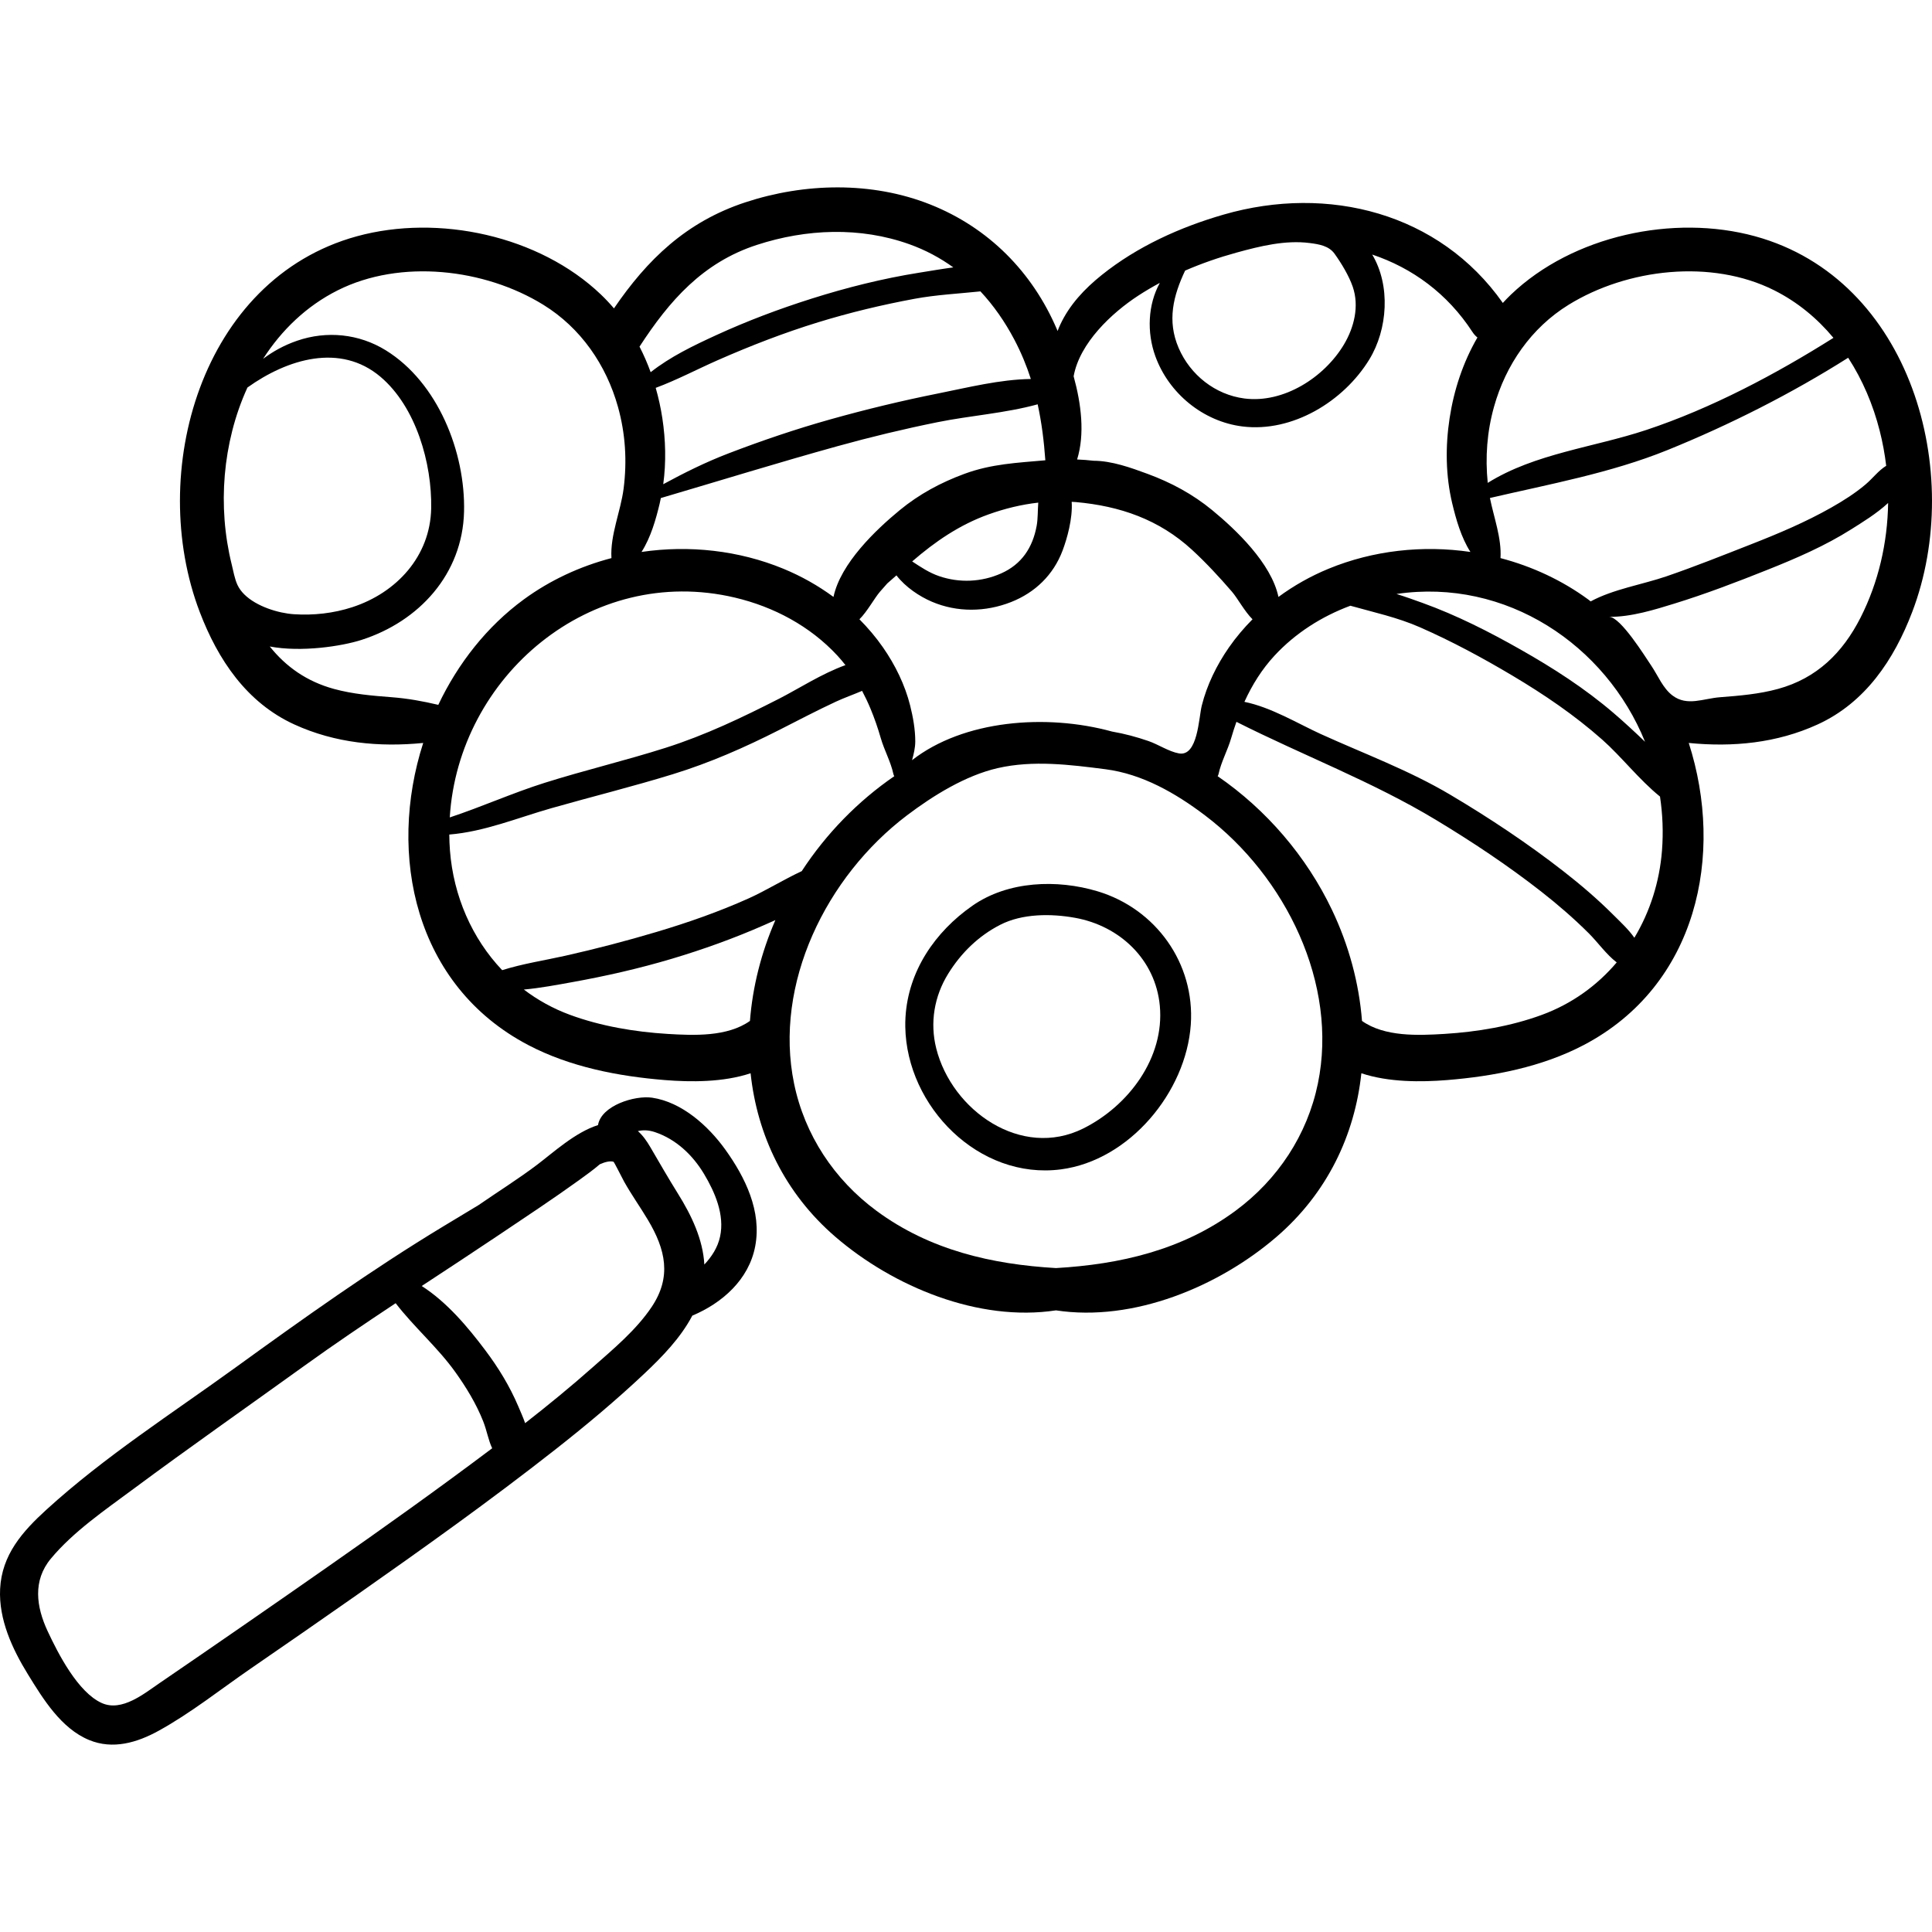
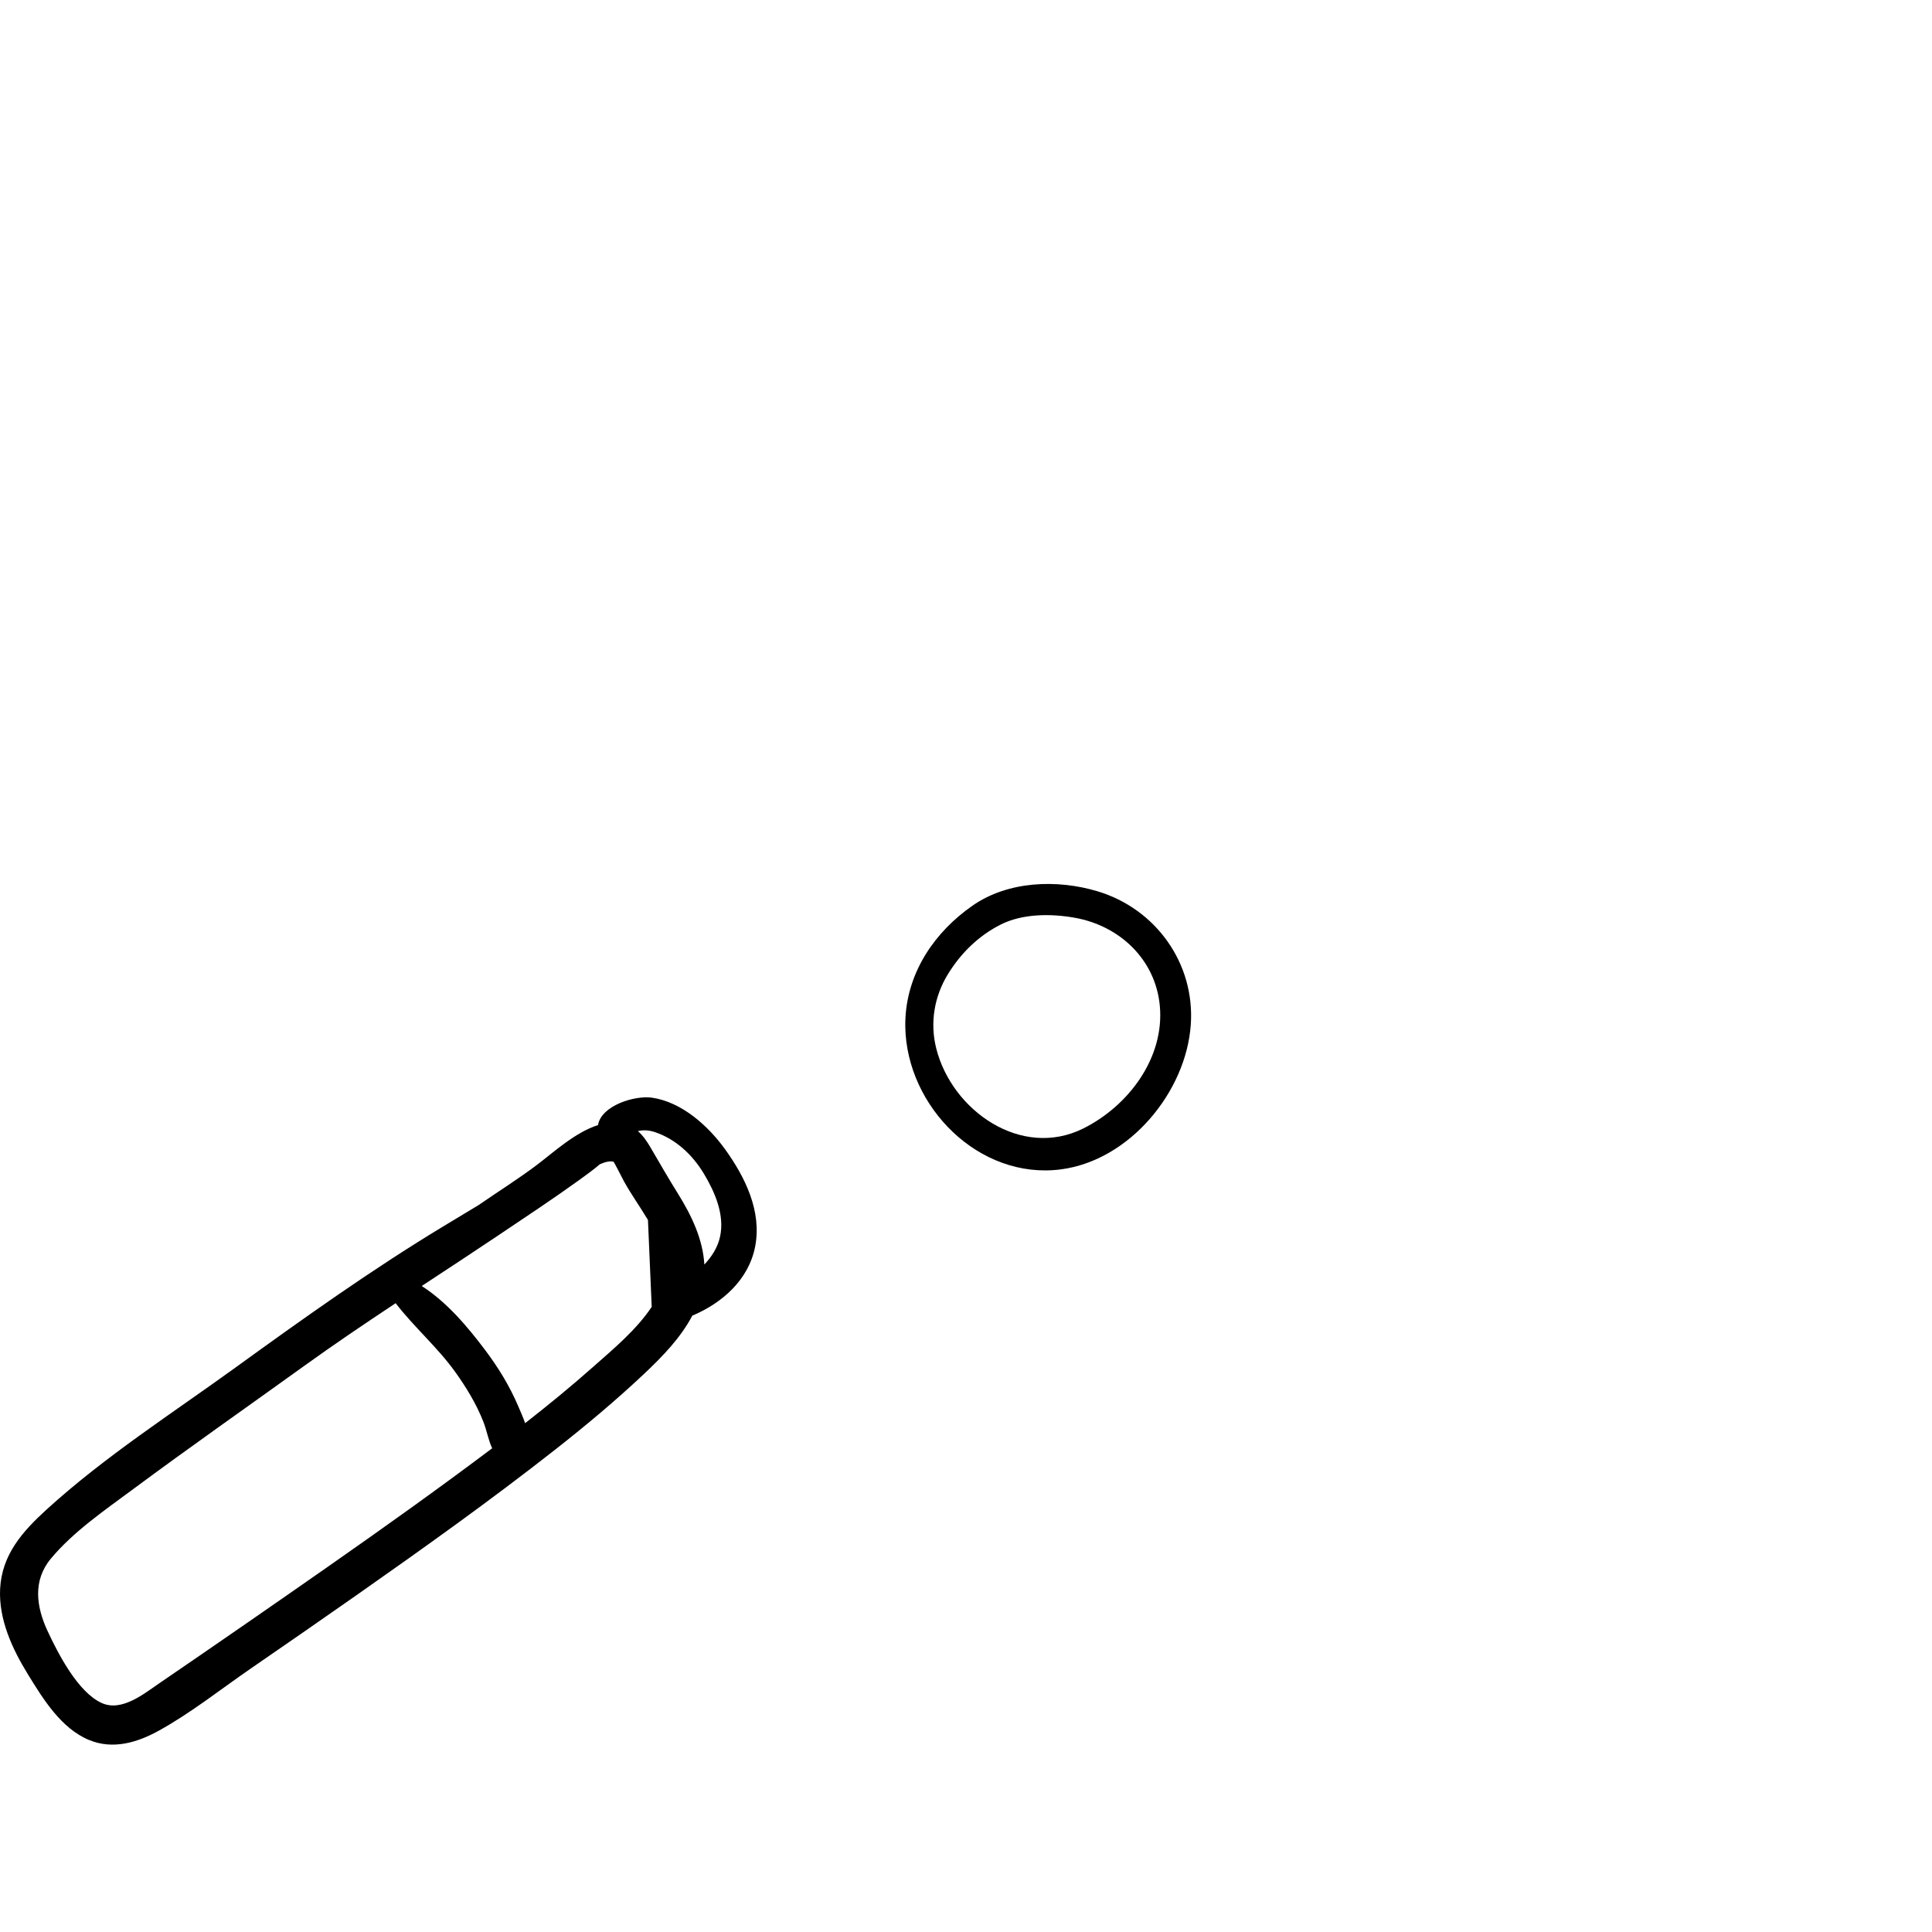
<svg xmlns="http://www.w3.org/2000/svg" id="Capa_1" x="0px" y="0px" viewBox="0 0 512.001 512.001" style="enable-background:new 0 0 512.001 512.001;" xml:space="preserve">
  <g>
    <g>
-       <path d="M465.118,62.616c-21.639-5.936-48.346-0.174-64.689,15.446c-0.75,0.717-1.464,1.462-2.163,2.22    C381.474,56.424,351.998,48.87,324.3,56.861c-11.556,3.334-22.898,8.458-32.319,16.011c-4.569,3.662-8.562,7.897-11.048,13.253    c-0.252,0.543-0.459,1.069-0.656,1.593c-0.06-0.141-0.12-0.289-0.18-0.428c-6.504-15.207-18.109-26.945-33.535-33.085    c-15.512-6.174-33.359-5.759-49.086-0.57c-15.668,5.169-25.982,15.214-34.767,28.088c-1.084-1.27-2.229-2.495-3.449-3.66    c-16.343-15.62-43.05-21.382-64.688-15.446c-41.354,11.344-55.709,62.706-41.636,99.572c4.817,12.623,12.409,24.001,25.05,29.791    c10.862,4.975,22.563,6.061,34.168,4.909c-9.524,29.6-2.292,64.265,27.848,80.066c11.072,5.805,23.852,8.276,36.218,9.276    c6.792,0.549,15.444,0.614,22.696-1.807c1.741,16.322,8.998,31.778,22.55,43.415c15.291,13.131,37.851,22.549,58.38,19.42    c20.529,3.129,43.089-6.289,58.38-19.42c13.552-11.637,20.81-27.093,22.551-43.415c7.252,2.421,15.903,2.355,22.695,1.807    c12.365-1,25.146-3.471,36.218-9.276c30.139-15.802,37.372-50.467,27.848-80.066c11.605,1.151,23.306,0.065,34.168-4.909    c12.64-5.79,20.232-17.168,25.05-29.791C520.827,125.321,506.472,73.96,465.118,62.616z M498.145,114.171    c0.771,3.041,1.345,6.142,1.718,9.271c-2.08,1.272-3.506,3.278-5.481,4.949c-2.796,2.364-5.915,4.33-9.095,6.133    c-6.766,3.838-13.99,6.886-21.223,9.718c-7.459,2.922-14.923,5.915-22.502,8.513c-6.215,2.13-14.063,3.389-20.016,6.625    c-0.217-0.163-0.421-0.343-0.641-0.504c-6.978-5.116-14.917-8.783-23.256-10.973c0.321-5.256-1.738-10.679-2.803-15.928    c15.725-3.657,32.088-6.637,47.062-12.704c16.466-6.672,32.854-14.961,47.877-24.462    C493.61,100.688,496.401,107.3,498.145,114.171z M435.956,196.581c-2.73-2.62-5.504-5.194-8.379-7.655    c-7.627-6.529-15.953-11.88-24.672-16.82c-8.333-4.721-16.883-9.064-25.903-12.321c-2.14-0.772-4.481-1.617-6.915-2.374    C399.175,153.128,425.569,170.93,435.956,196.581z M395.916,107.843c3.104-11.136,9.878-20.956,19.778-27.068    c15.559-9.605,37.844-12.193,54.483-3.845c6.188,3.104,11.417,7.453,15.706,12.604c-15.359,9.682-32.395,18.699-49.612,24.415    c-13.97,4.638-29.505,6.214-42.004,14.02C393.578,121.181,394.073,114.456,395.916,107.843z M314.069,71.711    c4.428-1.922,9.006-3.502,13.635-4.772c6.217-1.706,12.914-3.371,19.402-2.531c2.513,0.325,5.076,0.75,6.58,2.854    c1.795,2.511,3.802,5.813,4.807,8.738c1.768,5.148,0.369,10.78-2.352,15.327c-5.205,8.7-15.974,15.617-26.36,14.275    c-7.735-0.999-14.327-6.233-17.409-13.341C309.217,84.985,310.952,78.322,314.069,71.711z M301.63,78.361    c1.86-1.215,3.78-2.341,5.74-3.397c-3.18,5.759-3.484,13.111-1.187,19.448c3.572,9.852,12.679,17.311,23.091,18.604    c13.253,1.645,26.813-6.65,33.605-17.75c4.884-7.982,5.688-19.568,0.77-27.807c10.559,3.531,19.923,10.298,26.581,20.54    c0.385,0.591,0.827,1.063,1.306,1.438c-3.793,6.542-6.229,13.866-7.376,21.406c-1.137,7.474-1.063,15.198,0.7,22.577    c0.992,4.15,2.355,9.005,4.818,12.854c-12.642-1.852-25.777-0.417-37.6,4.453c-4.759,1.961-9.201,4.473-13.274,7.467    c-1.883-8.922-11.284-17.833-17.548-22.989c-5.166-4.252-10.895-7.328-17.162-9.635c-4.367-1.608-9.438-3.451-14.3-3.466    c-1.438-0.169-2.89-0.278-4.346-0.338c2.084-6.755,1.099-14.702-0.924-22.05C286.118,90.89,294.618,82.939,301.63,78.361z     M281.59,145.915c1.181-3.128,2.718-8.5,2.418-12.925c0.37,0.024,0.736,0.032,1.107,0.065c11.69,1.042,22.034,4.608,30.78,12.65    c3.755,3.451,7.253,7.245,10.584,11.099c1.502,1.738,3.329,5.208,5.449,7.314c-2.269,2.293-4.376,4.768-6.253,7.468    c-3.227,4.641-5.813,9.906-7.19,15.398c-0.82,3.273-1.039,13.579-6.059,12.676c-2.672-0.48-5.47-2.375-8.058-3.27    c-3.146-1.088-6.372-1.952-9.653-2.518c-17.521-4.813-39.405-3.035-53.014,7.586c0.445-1.631,0.853-3.257,0.854-4.987    c0-3.146-0.591-6.451-1.353-9.488c-1.378-5.493-3.963-10.758-7.188-15.398c-1.878-2.7-3.984-5.175-6.255-7.468    c2.12-2.106,3.947-5.576,5.45-7.314c0.635-0.734,1.281-1.463,1.929-2.19c0.818-0.693,1.624-1.411,2.429-2.131    c2.422,3.128,6.105,5.578,9.391,6.981c6.707,2.864,14.229,2.75,20.977,0.093C274.315,157.043,279.16,152.356,281.59,145.915z     M241.736,148.786c6.105-5.283,12.563-9.712,20.24-12.466c4.324-1.551,8.711-2.616,13.176-3.12    c-0.164,2.061-0.074,4.229-0.423,6.139c-1.051,5.761-3.969,10.21-9.426,12.625c-5.202,2.302-11,2.561-16.377,0.737    C246.272,151.802,244.005,150.278,241.736,148.786z M277.026,121.981c-7.439,0.668-14.244,0.941-21.433,3.587    c-6.268,2.307-11.996,5.383-17.161,9.635c-6.264,5.156-15.665,14.067-17.549,22.989c-4.071-2.994-8.515-5.506-13.274-7.467    c-11.82-4.871-24.957-6.305-37.599-4.453c2.463-3.849,3.827-8.704,4.818-12.854c0.113-0.474,0.2-0.953,0.299-1.429    c15.6-4.594,31.163-9.408,46.844-13.754c8.748-2.425,17.581-4.552,26.479-6.352c8.699-1.759,17.98-2.375,26.541-4.737    C276.052,111.977,276.663,116.903,277.026,121.981z M224.056,176.263c-6.219,2.227-12.571,6.344-17.508,8.862    c-9.845,5.021-19.6,9.693-30.154,13.052c-10.605,3.375-21.451,5.937-32.064,9.283c-8.507,2.682-16.673,6.369-25.138,9.168    c2.274-37.33,37.302-67.307,75.586-58.253c10.292,2.434,19.891,7.554,27.122,15.344    C222.66,174.538,223.371,175.392,224.056,176.263z M268.806,89.992c1.82,3.454,3.247,6.928,4.379,10.442    c-8.186,0.12-16.639,2.25-24.571,3.837c-9.616,1.924-19.155,4.225-28.596,6.877c-9.097,2.555-18.1,5.61-26.921,8.992    c-6.086,2.333-11.731,5.141-17.33,8.181c0.785-5.793,0.641-11.71-0.238-17.479c-0.413-2.723-1.006-5.414-1.761-8.053    c5.632-2.091,10.964-4.929,16.482-7.355c8.683-3.817,17.499-7.235,26.567-10.025c8.385-2.58,16.91-4.622,25.535-6.222    c5.742-1.066,11.652-1.358,17.476-1.967C263.332,80.977,266.32,85.276,268.806,89.992z M200.582,64.902    c13.095-4.263,27.351-4.853,40.424-0.171c4.271,1.53,8.136,3.608,11.628,6.128c-3.102,0.422-6.166,0.95-9.098,1.418    c-9.641,1.538-19.142,3.923-28.446,6.865c-8.593,2.717-17.081,5.912-25.275,9.672c-6.018,2.762-12.169,5.709-17.383,9.826    c-0.845-2.32-1.827-4.586-2.954-6.775C177.394,79.693,186.227,69.575,200.582,64.902z M64.731,157.513    c-0.756-0.751-1.373-1.583-1.797-2.493c-0.76-1.63-1.107-3.73-1.54-5.479c-0.954-3.856-1.578-7.793-1.88-11.753    c-0.602-7.911,0.079-15.925,2.03-23.617c0.999-3.938,2.345-7.792,4.029-11.472c10.578-7.568,24.616-11.873,35.282-2.826    c9.395,7.968,13.654,22.923,13.413,34.876c-0.257,12.687-9.191,22.343-20.901,26.16c-4.979,1.623-10.289,2.212-15.512,1.864    C73.811,162.504,67.985,160.747,64.731,157.513z M103.857,184.773c-5.187-0.401-10.322-0.821-15.361-2.201    c-7.189-1.968-12.707-5.87-17.002-11.245c8.373,1.576,19.063-0.065,24.269-1.733c15.328-4.912,26.805-17.469,27.213-33.981    c0.391-15.766-6.929-34.249-20.744-42.784c-7.097-4.384-15.626-5.24-23.5-2.529c-3.457,1.19-6.384,2.828-9.008,4.791    c4.883-7.598,11.48-13.994,19.788-18.162c16.64-8.348,38.925-5.76,54.483,3.845c9.899,6.112,16.675,15.932,19.778,27.068    c1.98,7.104,2.422,14.336,1.491,21.639c-0.767,6.011-3.598,12.328-3.225,18.421c-8.339,2.19-16.279,5.857-23.256,10.973    c-9.754,7.151-17.415,16.935-22.631,27.916C112.099,185.835,108.118,185.103,103.857,184.773z M119.242,225.398    c-0.11-1.419-0.161-2.83-0.177-4.234c9.305-0.756,18.126-4.445,27.111-7.002c10.699-3.045,21.514-5.715,32.146-8.993    c9.843-3.035,19.062-7.094,28.231-11.749c4.972-2.523,9.908-5.121,14.966-7.471c2.209-1.026,4.625-1.868,6.944-2.864    c0.813,1.531,1.558,3.102,2.228,4.713c1.055,2.536,1.956,5.144,2.715,7.784c0.939,3.266,2.652,6.268,3.356,9.548    c0.045,0.213,0.129,0.4,0.235,0.568c-9.686,6.647-18.09,15.294-24.529,25.163c-4.813,2.241-9.54,5.188-14.066,7.219    c-7.895,3.543-16.097,6.413-24.385,8.883c-8.033,2.394-16.132,4.507-24.31,6.342c-5.301,1.189-11.209,2.088-16.627,3.798    C125.077,248.684,120.178,237.45,119.242,225.398z M198.743,270.558c-5.984,4.238-14.835,3.866-21.823,3.44    c-8.683-0.53-17.653-2.038-25.846-5.047c-4.501-1.653-8.595-3.936-12.249-6.709c4.4-0.4,8.814-1.244,12.805-1.962    c8.889-1.6,17.722-3.604,26.378-6.185c8.347-2.49,16.55-5.441,24.524-8.949c0.946-0.417,1.938-0.854,2.952-1.311    C201.742,252.435,199.448,261.5,198.743,270.558z M349.254,287.151c-2.808,13.631-10.643,25.455-21.823,33.715    c-14.14,10.446-30.621,14.2-47.586,15.188c-16.965-0.988-33.446-4.741-47.586-15.188c-11.181-8.26-19.016-20.084-21.823-33.715    c-5.436-26.393,8.5-54.855,29.917-71.067c6.92-5.239,15.522-10.574,24.045-12.524c9.375-2.146,19.136-0.916,28.549,0.295    c9.771,1.258,18.595,6.328,26.391,12.229C340.755,232.296,354.689,260.758,349.254,287.151z M408.615,268.951    c-8.192,3.009-17.163,4.518-25.846,5.047c-6.988,0.426-15.839,0.798-21.823-3.44c-0.78-10.015-3.483-20.044-7.961-29.436    c-6.737-14.134-17.376-26.558-30.294-35.422c0.106-0.168,0.19-0.355,0.235-0.568c0.703-3.281,2.416-6.282,3.355-9.548    c0.416-1.443,0.883-2.873,1.385-4.29c17.493,8.833,36.058,15.845,52.847,25.972c9.598,5.79,19.062,12.078,27.893,18.984    c4.401,3.442,8.637,7.101,12.598,11.045c2.513,2.502,4.647,5.617,7.44,7.756C423.256,261.172,416.561,266.032,408.615,268.951z     M440.446,225.398c-0.645,8.314-3.188,16.234-7.321,23.116c-1.577-2.249-3.708-4.198-5.714-6.197    c-4.077-4.065-8.456-7.813-12.994-11.354c-9.51-7.42-19.661-14.167-30.031-20.322c-10.992-6.524-22.807-10.863-34.388-16.124    c-5.91-2.685-13.113-7.089-20.215-8.519c2.04-4.479,4.638-8.65,8.007-12.28c5.549-5.977,12.496-10.368,20.076-13.194    c6.168,1.738,12.457,3.083,18.451,5.716c8.438,3.707,16.598,8.107,24.514,12.818c8.416,5.01,16.422,10.449,23.775,16.951    c5.048,4.463,9.814,10.649,15.314,15.092C440.617,215.747,440.825,220.53,440.446,225.398z M493.068,163.671    c-4.75,9.356-11.614,16.092-21.875,18.901c-5.039,1.379-10.175,1.799-15.361,2.201c-4.488,0.347-8.7,2.476-12.585-0.445    c-2.571-1.934-3.867-5.296-5.626-7.891c-1.603-2.363-8.134-12.931-11.179-12.972c5.822,0.08,12.259-1.958,17.12-3.453    c8.438-2.593,16.693-5.759,24.889-9.03c7.648-3.053,15.232-6.333,22.209-10.748c2.755-1.743,6.659-4.104,9.713-6.941    C500.22,143.813,497.819,154.31,493.068,163.671z" />
-     </g>
+       </g>
  </g>
  <g>
    <g>
      <path d="M290.843,236.197c-10.682-3.205-23.695-2.773-33.154,3.835c-9.888,6.908-17.014,17.275-17.727,29.568    c-0.049,0.842-0.066,1.686-0.052,2.53c0.369,21.156,19.525,40.583,41.22,37.77c18.181-2.358,33.205-20.498,34.443-38.371    C316.696,255.315,306.32,240.84,290.843,236.197z M287.095,299.05c-16.461,8.212-34.835-4.757-38.976-21.187    c-1.722-6.832-0.54-13.832,3.158-19.805c3.413-5.513,8.03-10.025,13.801-12.981c5.84-2.991,13.445-2.997,19.833-1.846    c11.839,2.133,21.303,11.058,22.453,23.295C308.663,280.343,299.049,293.086,287.095,299.05z" />
    </g>
  </g>
  <g>
    <g>
-       <path d="M192.216,304.656c-4.504-6.274-11.515-12.604-19.421-13.758c-4.53-0.661-13.442,2.05-14.32,7.263    c-6.039,1.907-11.863,7.285-16.138,10.512c-5.003,3.777-10.334,7.109-15.488,10.673c-3.137,1.884-6.267,3.777-9.389,5.665    c-19.032,11.507-37.04,24.362-55.046,37.394c-16.877,12.215-34.656,23.594-50.093,37.657C5.913,405.9,0.476,412.052,0.03,421.1    c-0.396,8.066,3.227,15.886,7.357,22.595c4.035,6.557,8.802,14.355,16.222,17.424c6.296,2.605,12.713,0.705,18.424-2.44    c8.501-4.682,16.333-10.922,24.312-16.421c9.366-6.455,18.729-12.917,28.039-19.452c17.846-12.526,35.647-25.204,52.794-38.677    c8.114-6.375,16.049-13.003,23.56-20.084c4.83-4.554,9.625-9.487,12.735-15.388c7.931-3.336,14.976-9.536,16.661-18.357    C201.911,321.002,197.503,312.019,192.216,304.656z M87.127,415.035c-14.897,10.413-29.852,20.759-44.858,31.013    c-4.134,2.824-9.968,7.637-15.265,5.29c-6.314-2.798-11.599-13.088-14.391-19.084c-2.994-6.429-3.991-13.347,0.866-19.196    c5.943-7.156,14.431-12.946,21.844-18.445c14.952-11.093,30.229-21.784,45.337-32.665c7.951-5.726,16.049-11.192,24.192-16.586    c4.886,6.347,11.112,11.687,15.801,18.238c2.896,4.047,5.543,8.391,7.384,13.028c1.01,2.543,1.365,5.029,2.398,7.178    C116.216,394.504,101.71,404.843,87.127,415.035z M172.71,346.337c-4.125,6.163-10.182,11.173-15.692,16.049    c-5.784,5.118-11.761,10.015-17.851,14.767c-0.532-1.535-1.213-3.042-1.813-4.453c-2.269-5.339-5.271-10.25-8.755-14.879    c-4.63-6.154-10.145-12.727-16.84-17.017c6.793-4.467,13.6-8.92,20.362-13.463c7.162-4.811,14.422-9.602,21.419-14.65    c1.875-1.353,3.725-2.696,5.427-4.15c1.374-0.611,2.647-0.932,3.606-0.672c0.193,0.053,2.166,4.092,2.809,5.243    c1.951,3.499,4.287,6.758,6.336,10.196C176.395,331.152,178.033,338.385,172.71,346.337z M190.823,327.731    c-0.63,2.88-2.19,5.28-4.164,7.387c-0.369-6.646-3.361-12.977-7.033-18.851c-2.531-4.052-4.875-8.148-7.283-12.264    c-0.918-1.57-1.961-3.083-3.298-4.253c1.317-0.302,2.771-0.314,4.534,0.28c5.588,1.881,9.987,6.064,12.979,11.049    C189.468,315.931,192.086,321.961,190.823,327.731z" />
+       <path d="M192.216,304.656c-4.504-6.274-11.515-12.604-19.421-13.758c-4.53-0.661-13.442,2.05-14.32,7.263    c-6.039,1.907-11.863,7.285-16.138,10.512c-5.003,3.777-10.334,7.109-15.488,10.673c-3.137,1.884-6.267,3.777-9.389,5.665    c-19.032,11.507-37.04,24.362-55.046,37.394c-16.877,12.215-34.656,23.594-50.093,37.657C5.913,405.9,0.476,412.052,0.03,421.1    c-0.396,8.066,3.227,15.886,7.357,22.595c4.035,6.557,8.802,14.355,16.222,17.424c6.296,2.605,12.713,0.705,18.424-2.44    c8.501-4.682,16.333-10.922,24.312-16.421c9.366-6.455,18.729-12.917,28.039-19.452c17.846-12.526,35.647-25.204,52.794-38.677    c8.114-6.375,16.049-13.003,23.56-20.084c4.83-4.554,9.625-9.487,12.735-15.388c7.931-3.336,14.976-9.536,16.661-18.357    C201.911,321.002,197.503,312.019,192.216,304.656z M87.127,415.035c-14.897,10.413-29.852,20.759-44.858,31.013    c-4.134,2.824-9.968,7.637-15.265,5.29c-6.314-2.798-11.599-13.088-14.391-19.084c-2.994-6.429-3.991-13.347,0.866-19.196    c5.943-7.156,14.431-12.946,21.844-18.445c14.952-11.093,30.229-21.784,45.337-32.665c7.951-5.726,16.049-11.192,24.192-16.586    c4.886,6.347,11.112,11.687,15.801,18.238c2.896,4.047,5.543,8.391,7.384,13.028c1.01,2.543,1.365,5.029,2.398,7.178    C116.216,394.504,101.71,404.843,87.127,415.035z M172.71,346.337c-4.125,6.163-10.182,11.173-15.692,16.049    c-5.784,5.118-11.761,10.015-17.851,14.767c-0.532-1.535-1.213-3.042-1.813-4.453c-2.269-5.339-5.271-10.25-8.755-14.879    c-4.63-6.154-10.145-12.727-16.84-17.017c6.793-4.467,13.6-8.92,20.362-13.463c7.162-4.811,14.422-9.602,21.419-14.65    c1.875-1.353,3.725-2.696,5.427-4.15c1.374-0.611,2.647-0.932,3.606-0.672c0.193,0.053,2.166,4.092,2.809,5.243    c1.951,3.499,4.287,6.758,6.336,10.196z M190.823,327.731    c-0.63,2.88-2.19,5.28-4.164,7.387c-0.369-6.646-3.361-12.977-7.033-18.851c-2.531-4.052-4.875-8.148-7.283-12.264    c-0.918-1.57-1.961-3.083-3.298-4.253c1.317-0.302,2.771-0.314,4.534,0.28c5.588,1.881,9.987,6.064,12.979,11.049    C189.468,315.931,192.086,321.961,190.823,327.731z" />
    </g>
  </g>
  <g>
</g>
  <g>
</g>
  <g>
</g>
  <g>
</g>
  <g>
</g>
  <g>
</g>
  <g>
</g>
  <g>
</g>
  <g>
</g>
  <g>
</g>
  <g>
</g>
  <g>
</g>
  <g>
</g>
  <g>
</g>
  <g>
</g>
</svg>